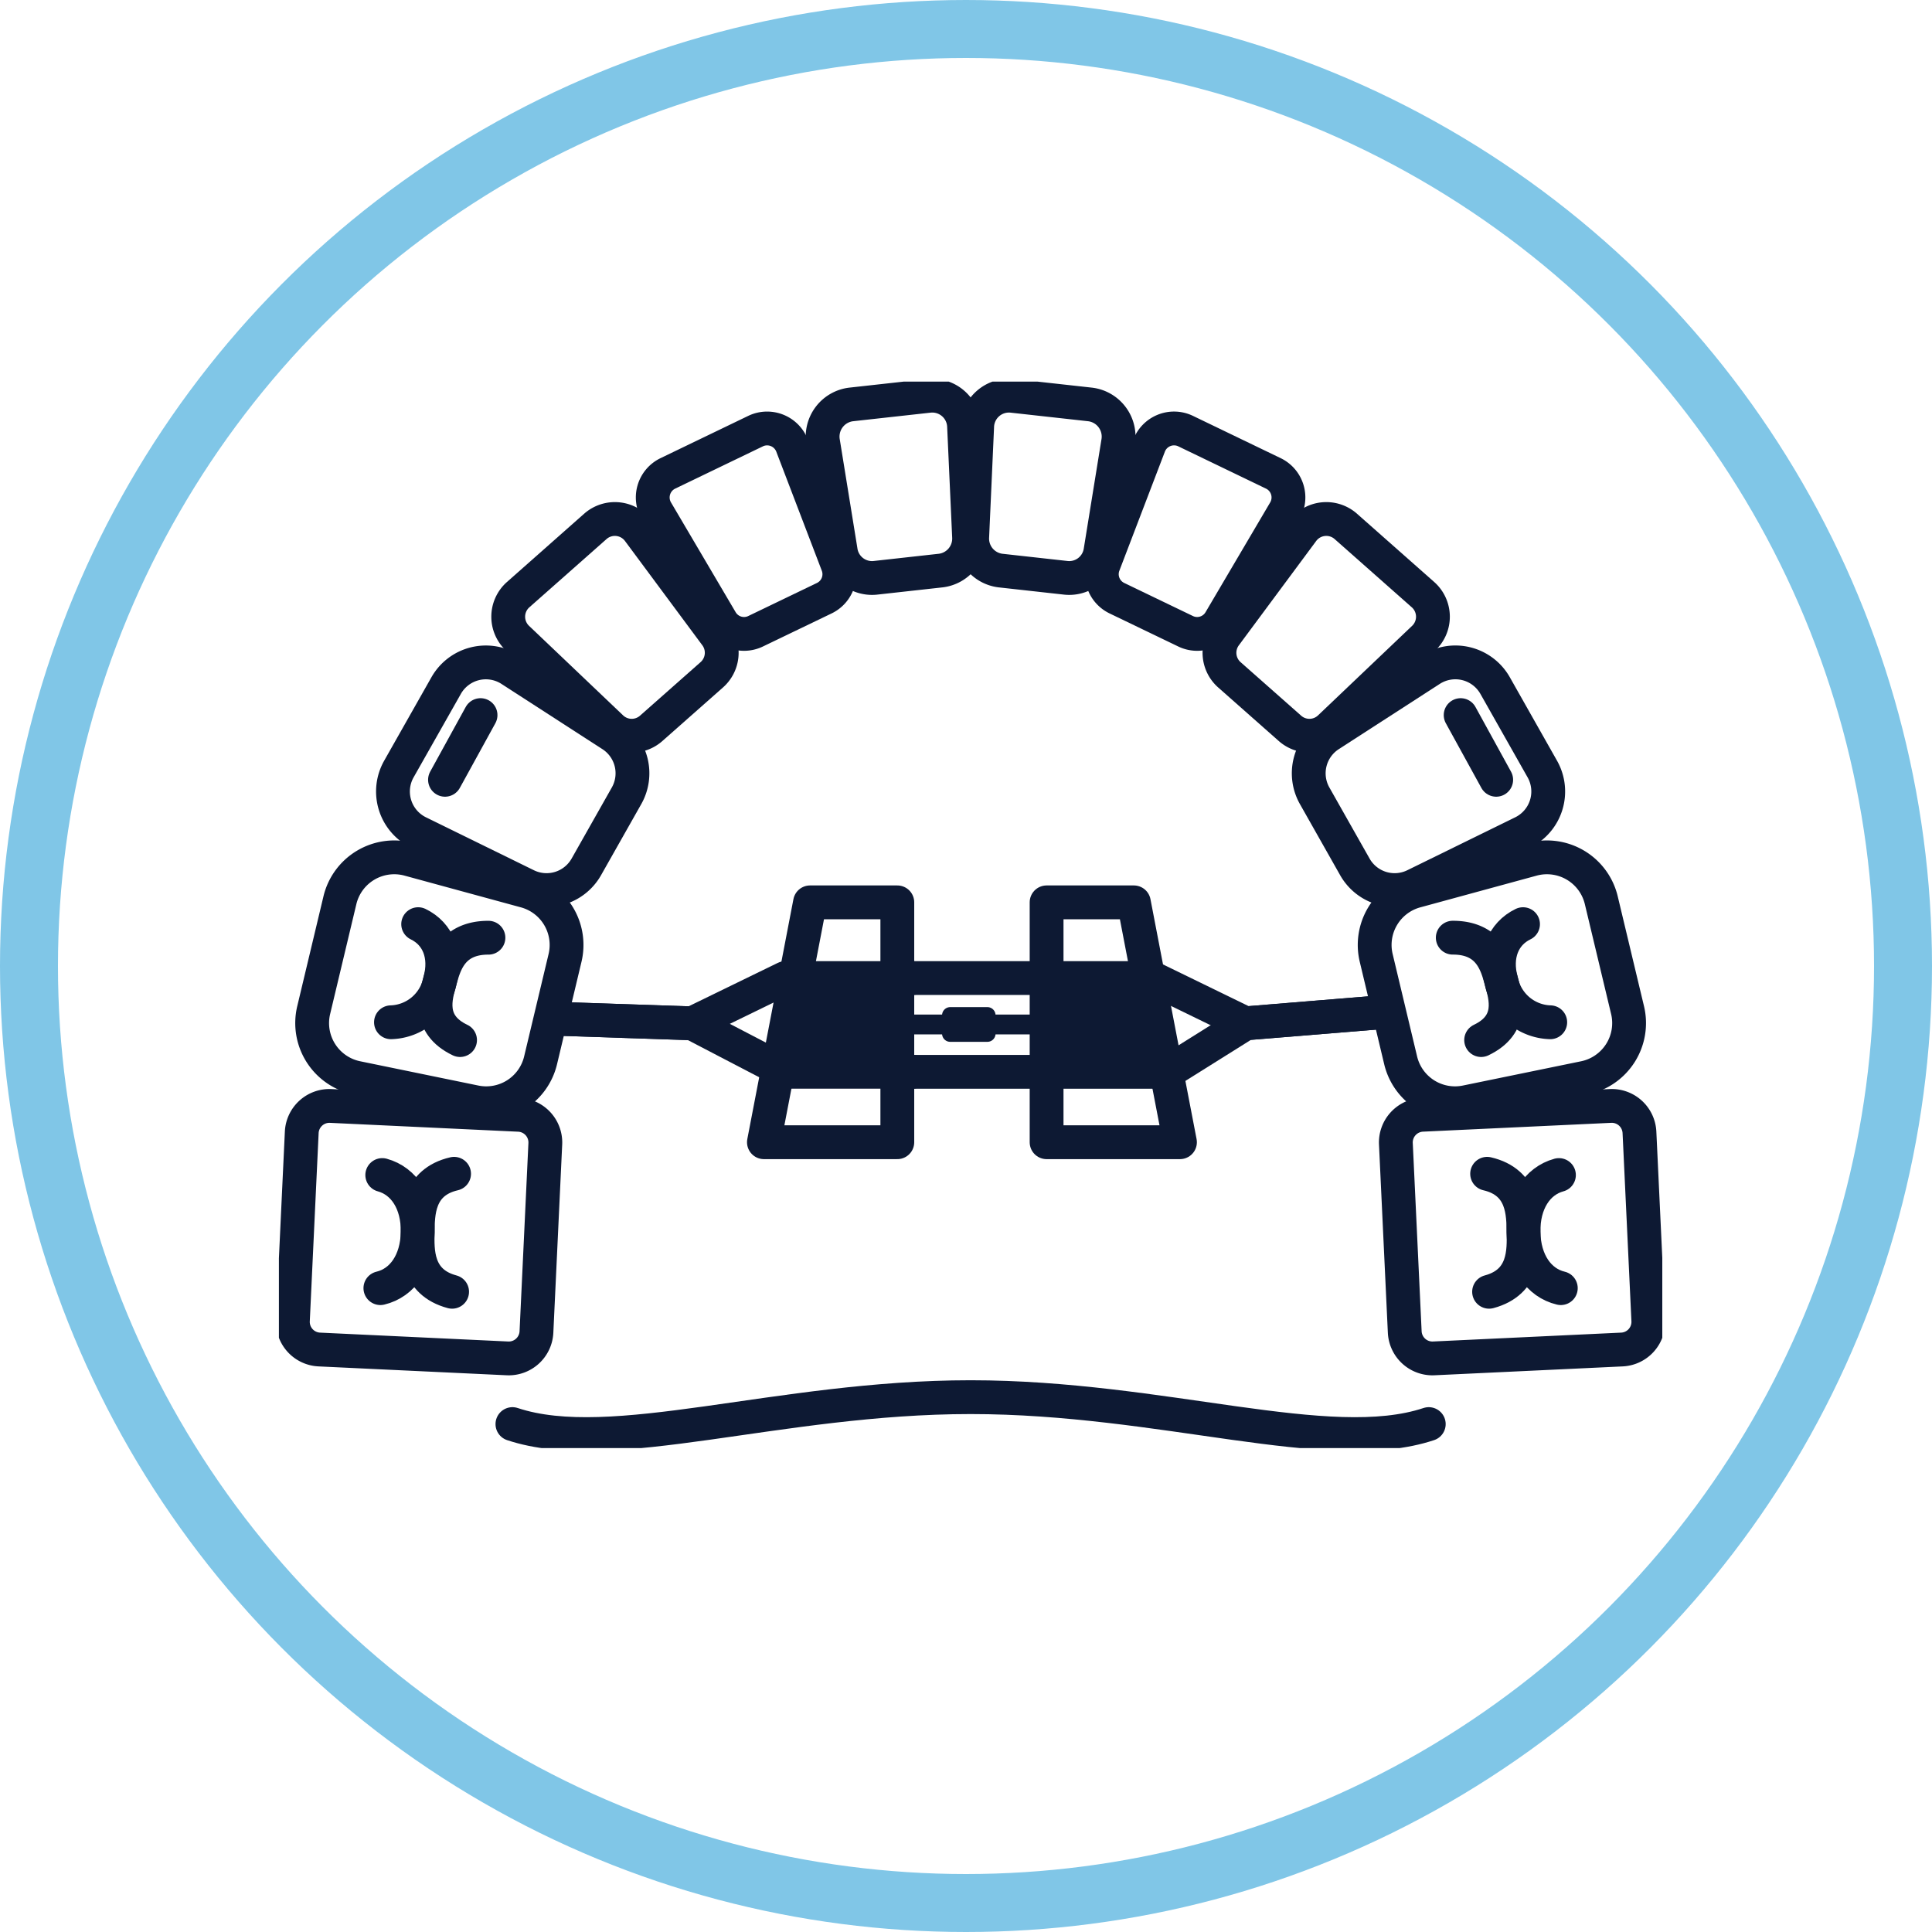
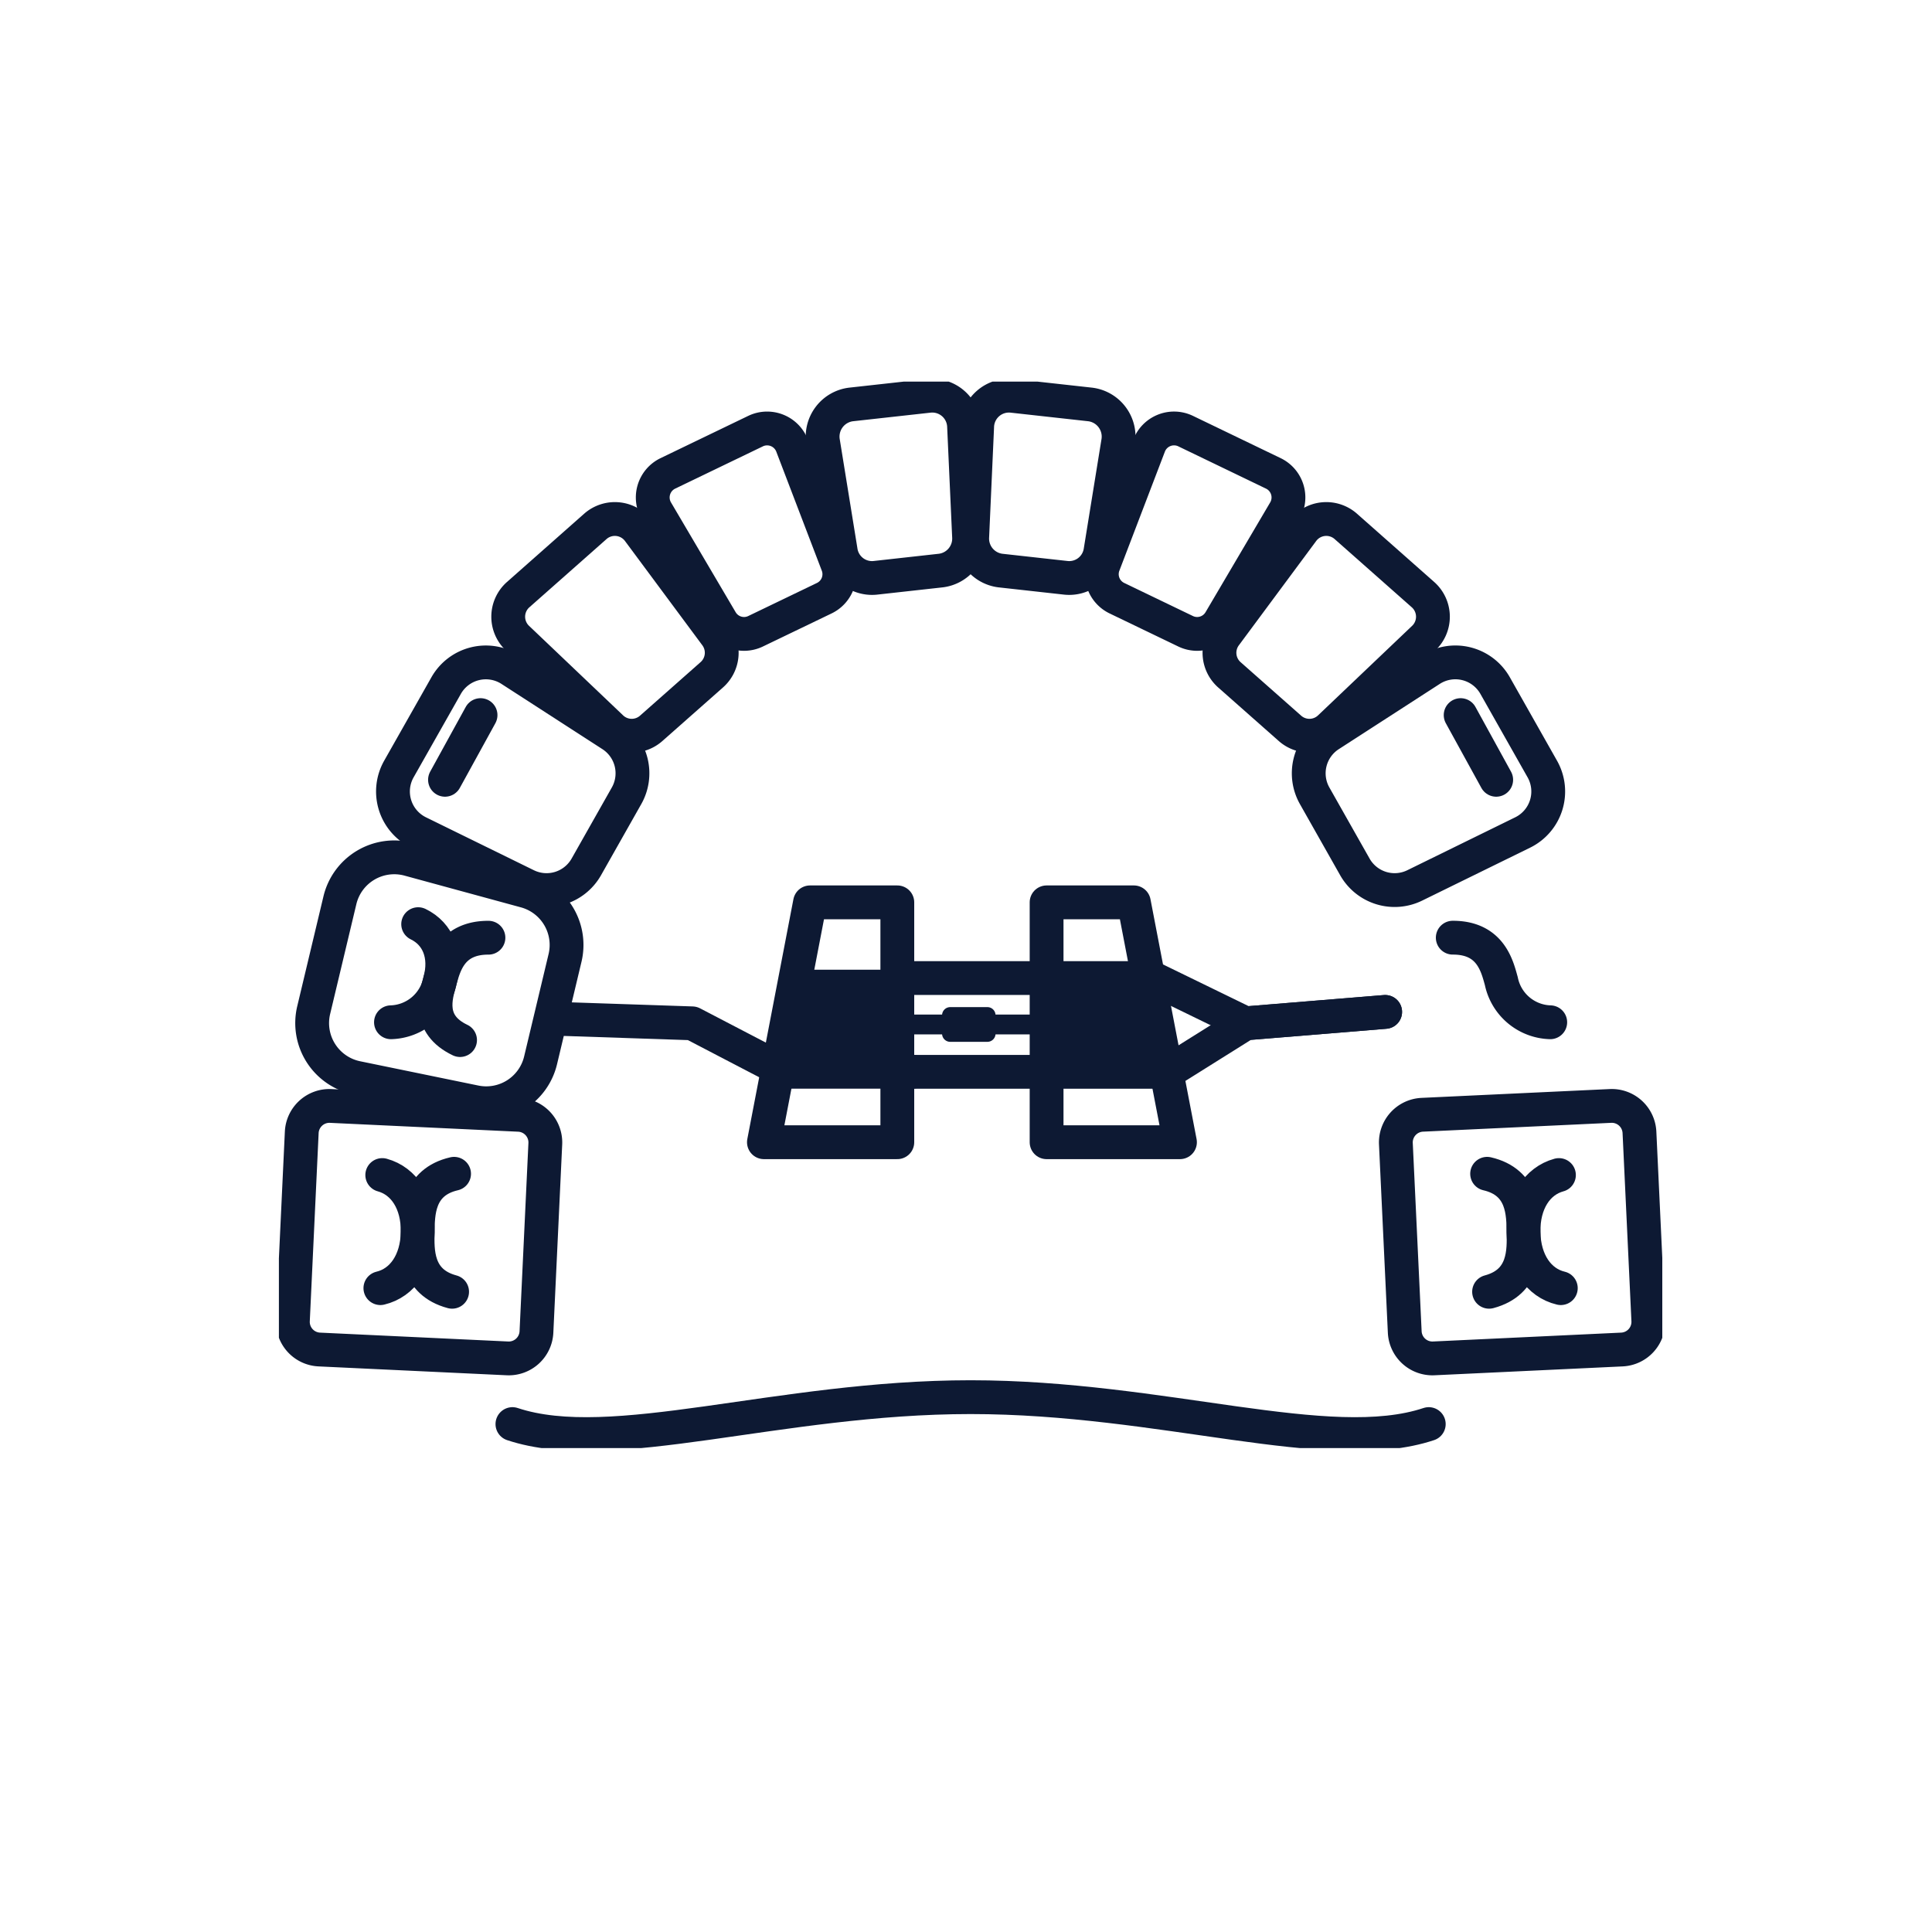
<svg xmlns="http://www.w3.org/2000/svg" width="200" height="200" viewBox="0 0 200 200">
  <defs>
    <clipPath id="clip-path">
      <rect id="Rectangle_3786" data-name="Rectangle 3786" width="143.208" height="110.398" fill="none" />
    </clipPath>
  </defs>
  <g id="MSE-MARPE-icon" transform="translate(-3055 -2927)">
    <g id="Background-artwork" transform="translate(3055 2927)" fill="none" stroke="#80c6e7" stroke-width="6">
      <circle cx="100" cy="100" r="100" stroke="none" />
-       <circle cx="100" cy="100" r="97" fill="none" />
    </g>
    <g id="Group_5541" data-name="Group 5541" transform="translate(3083.872 2966.505)">
      <g id="Group_5540" data-name="Group 5540" clip-path="url(#clip-path)">
        <path id="Path_3403" data-name="Path 3403" d="M124.129,130.073c-10.332,3.443-27.537-2.787-47.43-2.787s-37.1,6.23-47.43,2.787" transform="translate(-5.095 -22.158)" fill="none" stroke="#0d1933" stroke-linecap="round" stroke-linejoin="round" stroke-width="3.5" />
        <path id="Path_3404" data-name="Path 3404" d="M80.4,19.862l-6.825.757a3.276,3.276,0,0,1-3.556-2.8L68.2,6.587a3.356,3.356,0,0,1,2.863-3.915l8.128-.9a3.294,3.294,0,0,1,3.6,3.2l.516,11.38A3.339,3.339,0,0,1,80.4,19.862Z" transform="translate(-11.863 -0.305)" fill="none" stroke="#0d1933" stroke-linecap="round" stroke-linejoin="round" stroke-width="3.5" />
        <path id="Path_3405" data-name="Path 3405" d="M38.477,49l-4.163,7.36a4.728,4.728,0,0,1-6.2,1.918L16.943,52.8a4.727,4.727,0,0,1-2.033-6.571L19.8,37.594a4.725,4.725,0,0,1,6.679-1.643l10.455,6.755A4.727,4.727,0,0,1,38.477,49Z" transform="translate(-2.489 -6.126)" fill="none" stroke="#0d1933" stroke-linecap="round" stroke-linejoin="round" stroke-width="3.5" />
        <path id="Path_3406" data-name="Path 3406" d="M64.637,23.431l-7.155,3.445a2.756,2.756,0,0,1-3.561-1.116L47.254,14.44A2.766,2.766,0,0,1,48.4,10.533l9.128-4.4A2.767,2.767,0,0,1,61.294,7.68l4.692,12.272A2.756,2.756,0,0,1,64.637,23.431Z" transform="translate(-8.158 -1.022)" fill="none" stroke="#0d1933" stroke-linecap="round" stroke-linejoin="round" stroke-width="3.5" />
        <path id="Path_3407" data-name="Path 3407" d="M49.83,33.335l-6.3,5.568a3.042,3.042,0,0,1-4.114-.1l-9.711-9.244a3.051,3.051,0,0,1,.051-4.494l8.023-7.095a3.052,3.052,0,0,1,4.467.5L50.236,29.24A3.043,3.043,0,0,1,49.83,33.335Z" transform="translate(-5.004 -2.998)" fill="none" stroke="#0d1933" stroke-linecap="round" stroke-linejoin="round" stroke-width="3.5" />
        <path id="Path_3408" data-name="Path 3408" d="M30.345,70.041l-2.531,10.6a5.784,5.784,0,0,1-6.79,4.324L8.789,82.452a5.785,5.785,0,0,1-4.463-7.01L7.04,64.069a5.784,5.784,0,0,1,7.148-4.238L26.24,63.116A5.785,5.785,0,0,1,30.345,70.041Z" transform="translate(-0.725 -10.38)" fill="none" stroke="#0d1933" stroke-linecap="round" stroke-linejoin="round" stroke-width="3.5" />
        <path id="Path_3409" data-name="Path 3409" d="M23.966,116.919,4.485,116a2.869,2.869,0,0,1-2.731-3L2.67,93.519a2.87,2.87,0,0,1,3-2.732l19.482.917a2.869,2.869,0,0,1,2.731,3l-.917,19.481A2.87,2.87,0,0,1,23.966,116.919Z" transform="translate(-0.305 -15.804)" fill="none" stroke="#0d1933" stroke-linecap="round" stroke-linejoin="round" stroke-width="3.5" />
        <path id="Path_3410" data-name="Path 3410" d="M12.954,99.445c2.266.619,3.717,2.87,3.667,5.917-.03,1.829-.2,5.164,3.565,6.168" transform="translate(-2.255 -17.311)" fill="none" stroke="#0d1933" stroke-linecap="round" stroke-linejoin="round" stroke-width="3.5" />
        <path id="Path_3411" data-name="Path 3411" d="M12.719,111.127c2.285-.543,3.811-2.745,3.861-5.792.031-1.828-.031-5.168,3.768-6.047" transform="translate(-2.214 -17.284)" fill="none" stroke="#0d1933" stroke-linecap="round" stroke-linejoin="round" stroke-width="3.5" />
        <path id="Path_3412" data-name="Path 3412" d="M17.455,68c2.069,1,2.979,3.258,2.247,5.9-.44,1.587-1.355,4.457,2.09,6.1" transform="translate(-3.039 -11.837)" fill="none" stroke="#0d1933" stroke-linecap="round" stroke-linejoin="round" stroke-width="3.5" />
        <path id="Path_3413" data-name="Path 3413" d="M14.047,78.453A5.332,5.332,0,0,0,19.109,74.2c.439-1.586,1.128-4.507,5.027-4.5" transform="translate(-2.445 -12.133)" fill="none" stroke="#0d1933" stroke-linecap="round" stroke-linejoin="round" stroke-width="3.5" />
        <line id="Line_34" data-name="Line 34" x1="3.68" y2="6.697" transform="translate(17.194 34.522)" fill="none" stroke="#0d1933" stroke-linecap="round" stroke-linejoin="round" stroke-width="3.5" />
        <path id="Path_3414" data-name="Path 3414" d="M89.8,19.862l6.825.757a3.276,3.276,0,0,0,3.556-2.8L102,6.587a3.356,3.356,0,0,0-2.863-3.915l-8.128-.9a3.294,3.294,0,0,0-3.6,3.2L86.9,16.347A3.339,3.339,0,0,0,89.8,19.862Z" transform="translate(-15.126 -0.305)" fill="none" stroke="#0d1933" stroke-linecap="round" stroke-linejoin="round" stroke-width="3.5" />
        <path id="Path_3415" data-name="Path 3415" d="M129.689,49l4.163,7.36a4.728,4.728,0,0,0,6.2,1.918L151.223,52.8a4.727,4.727,0,0,0,2.033-6.571l-4.885-8.637a4.725,4.725,0,0,0-6.679-1.643l-10.455,6.755A4.727,4.727,0,0,0,129.689,49Z" transform="translate(-22.469 -6.126)" fill="none" stroke="#0d1933" stroke-linecap="round" stroke-linejoin="round" stroke-width="3.5" />
        <path id="Path_3416" data-name="Path 3416" d="M104.684,23.431l7.155,3.445A2.756,2.756,0,0,0,115.4,25.76l6.667-11.32a2.766,2.766,0,0,0-1.144-3.907l-9.128-4.4a2.767,2.767,0,0,0-3.768,1.542l-4.692,12.272A2.756,2.756,0,0,0,104.684,23.431Z" transform="translate(-17.956 -1.022)" fill="none" stroke="#0d1933" stroke-linecap="round" stroke-linejoin="round" stroke-width="3.5" />
        <path id="Path_3417" data-name="Path 3417" d="M118.9,33.335l6.3,5.568a3.041,3.041,0,0,0,4.113-.1l9.712-9.244a3.051,3.051,0,0,0-.051-4.494l-8.023-7.095a3.052,3.052,0,0,0-4.467.5L118.5,29.24A3.043,3.043,0,0,0,118.9,33.335Z" transform="translate(-20.522 -2.998)" fill="none" stroke="#0d1933" stroke-linecap="round" stroke-linejoin="round" stroke-width="3.5" />
-         <path id="Path_3418" data-name="Path 3418" d="M137.5,70.041l2.53,10.6a5.784,5.784,0,0,0,6.791,4.324l12.235-2.512a5.785,5.785,0,0,0,4.464-7.01L160.8,64.069a5.784,5.784,0,0,0-7.148-4.238L141.6,63.116A5.783,5.783,0,0,0,137.5,70.041Z" transform="translate(-23.907 -10.38)" fill="none" stroke="#0d1933" stroke-linecap="round" stroke-linejoin="round" stroke-width="3.5" />
        <path id="Path_3419" data-name="Path 3419" d="M143.916,116.919,163.4,116a2.869,2.869,0,0,0,2.731-3l-.917-19.482a2.87,2.87,0,0,0-3-2.732L142.73,91.7a2.869,2.869,0,0,0-2.731,3l.917,19.481A2.87,2.87,0,0,0,143.916,116.919Z" transform="translate(-24.37 -15.804)" fill="none" stroke="#0d1933" stroke-linecap="round" stroke-linejoin="round" stroke-width="3.5" />
        <path id="Path_3420" data-name="Path 3420" d="M158.914,99.445c-2.266.619-3.717,2.87-3.667,5.917.031,1.829.2,5.164-3.565,6.168" transform="translate(-26.405 -17.311)" fill="none" stroke="#0d1933" stroke-linecap="round" stroke-linejoin="round" stroke-width="3.5" />
        <path id="Path_3421" data-name="Path 3421" d="M159.065,111.127c-2.285-.543-3.811-2.745-3.861-5.792-.031-1.828.031-5.168-3.768-6.047" transform="translate(-26.362 -17.284)" fill="none" stroke="#0d1933" stroke-linecap="round" stroke-linejoin="round" stroke-width="3.5" />
-         <path id="Path_3422" data-name="Path 3422" d="M155.023,68c-2.069,1-2.979,3.258-2.247,5.9.439,1.587,1.355,4.457-2.09,6.1" transform="translate(-26.231 -11.837)" fill="none" stroke="#0d1933" stroke-linecap="round" stroke-linejoin="round" stroke-width="3.5" />
        <path id="Path_3423" data-name="Path 3423" d="M157.219,78.453a5.332,5.332,0,0,1-5.062-4.257c-.439-1.586-1.128-4.507-5.027-4.5" transform="translate(-25.612 -12.133)" fill="none" stroke="#0d1933" stroke-linecap="round" stroke-linejoin="round" stroke-width="3.5" />
        <line id="Line_35" data-name="Line 35" x2="3.68" y2="6.697" transform="translate(122.334 34.522)" fill="none" stroke="#0d1933" stroke-linecap="round" stroke-linejoin="round" stroke-width="3.5" />
        <path id="Path_3424" data-name="Path 3424" d="M74.908,84.591H62.569l1.836-10.881h10.5Z" transform="translate(-10.892 -12.831)" fill="#0d1933" />
        <path id="Path_3425" data-name="Path 3425" d="M97.109,84.591h12.338l-1.836-10.881h-10.5Z" transform="translate(-16.905 -12.831)" fill="#0d1933" />
        <path id="Path_3426" data-name="Path 3426" d="M87.813,81.993H83.965a.844.844,0,0,1-.844-.843V79.244a.844.844,0,0,1,.844-.844h3.848a.843.843,0,0,1,.843.844v1.905a.843.843,0,0,1-.843.843" transform="translate(-14.47 -13.648)" fill="#0d1933" />
        <rect id="Rectangle_3784" data-name="Rectangle 3784" width="5.535" height="2.053" transform="translate(64.329 65.522)" fill="#0d1933" />
        <rect id="Rectangle_3785" data-name="Rectangle 3785" width="5.535" height="2.053" transform="translate(73.186 65.522)" fill="#0d1933" />
        <path id="Path_3427" data-name="Path 3427" d="M128.345,78.261l-14.473,1.183-9.622-4.686H79.42" transform="translate(-13.825 -13.014)" fill="none" stroke="#0d1933" stroke-linecap="round" stroke-linejoin="round" stroke-width="3.5" />
        <path id="Path_3428" data-name="Path 3428" d="M79.419,85.2h26.457l8-5.013L128.345,79" transform="translate(-13.825 -13.752)" fill="none" stroke="#0d1933" stroke-linecap="round" stroke-linejoin="round" stroke-width="3.5" />
-         <path id="Path_3429" data-name="Path 3429" d="M34.748,78.971l14.093.473,9.623-4.686h13.18" transform="translate(-6.049 -13.014)" fill="none" stroke="#0d1933" stroke-linecap="round" stroke-linejoin="round" stroke-width="3.5" />
        <path id="Path_3430" data-name="Path 3430" d="M71.643,85.345H58.464l-9.623-5.013-14.094-.473" transform="translate(-6.049 -13.902)" fill="none" stroke="#0d1933" stroke-linecap="round" stroke-linejoin="round" stroke-width="3.5" />
        <path id="Path_3431" data-name="Path 3431" d="M110.028,90.1H96.221V65.268h9.034Z" transform="translate(-16.75 -11.362)" fill="none" stroke="#0d1933" stroke-linecap="round" stroke-linejoin="round" stroke-width="3.5" />
        <path id="Path_3432" data-name="Path 3432" d="M60.791,90.1H74.6V65.268H65.564Z" transform="translate(-10.582 -11.362)" fill="none" stroke="#0d1933" stroke-linecap="round" stroke-linejoin="round" stroke-width="3.5" />
      </g>
    </g>
  </g>
</svg>